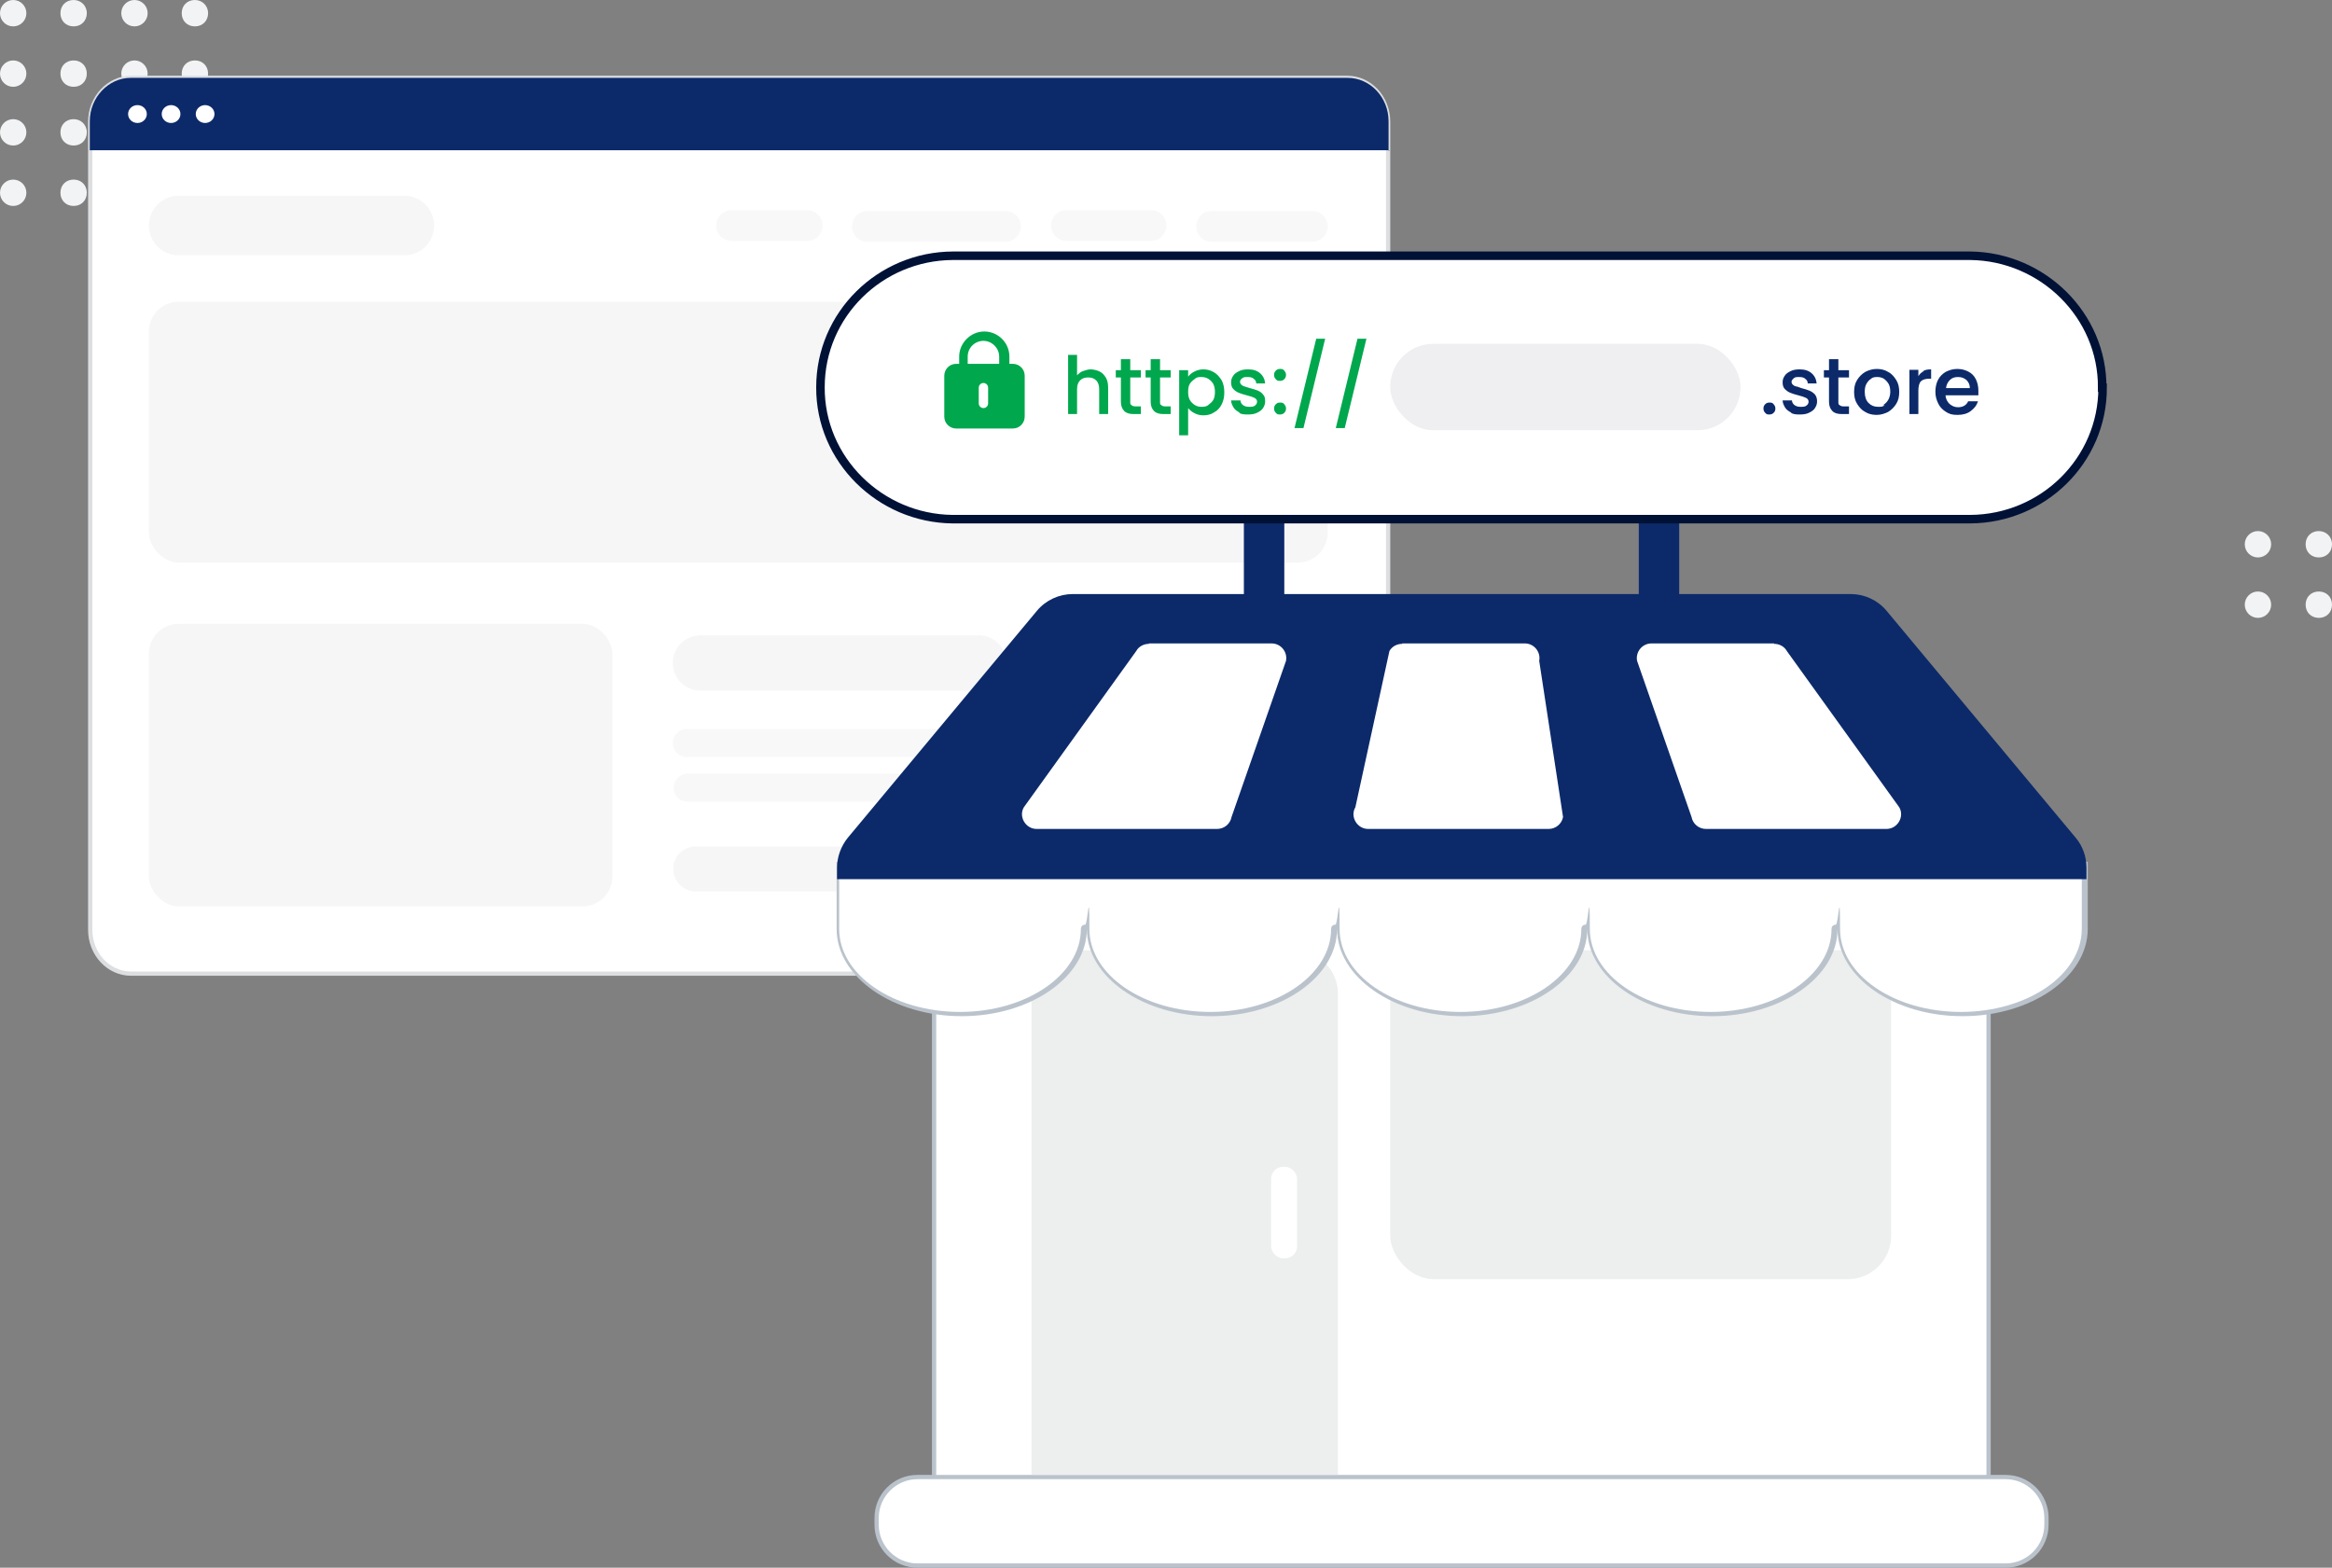
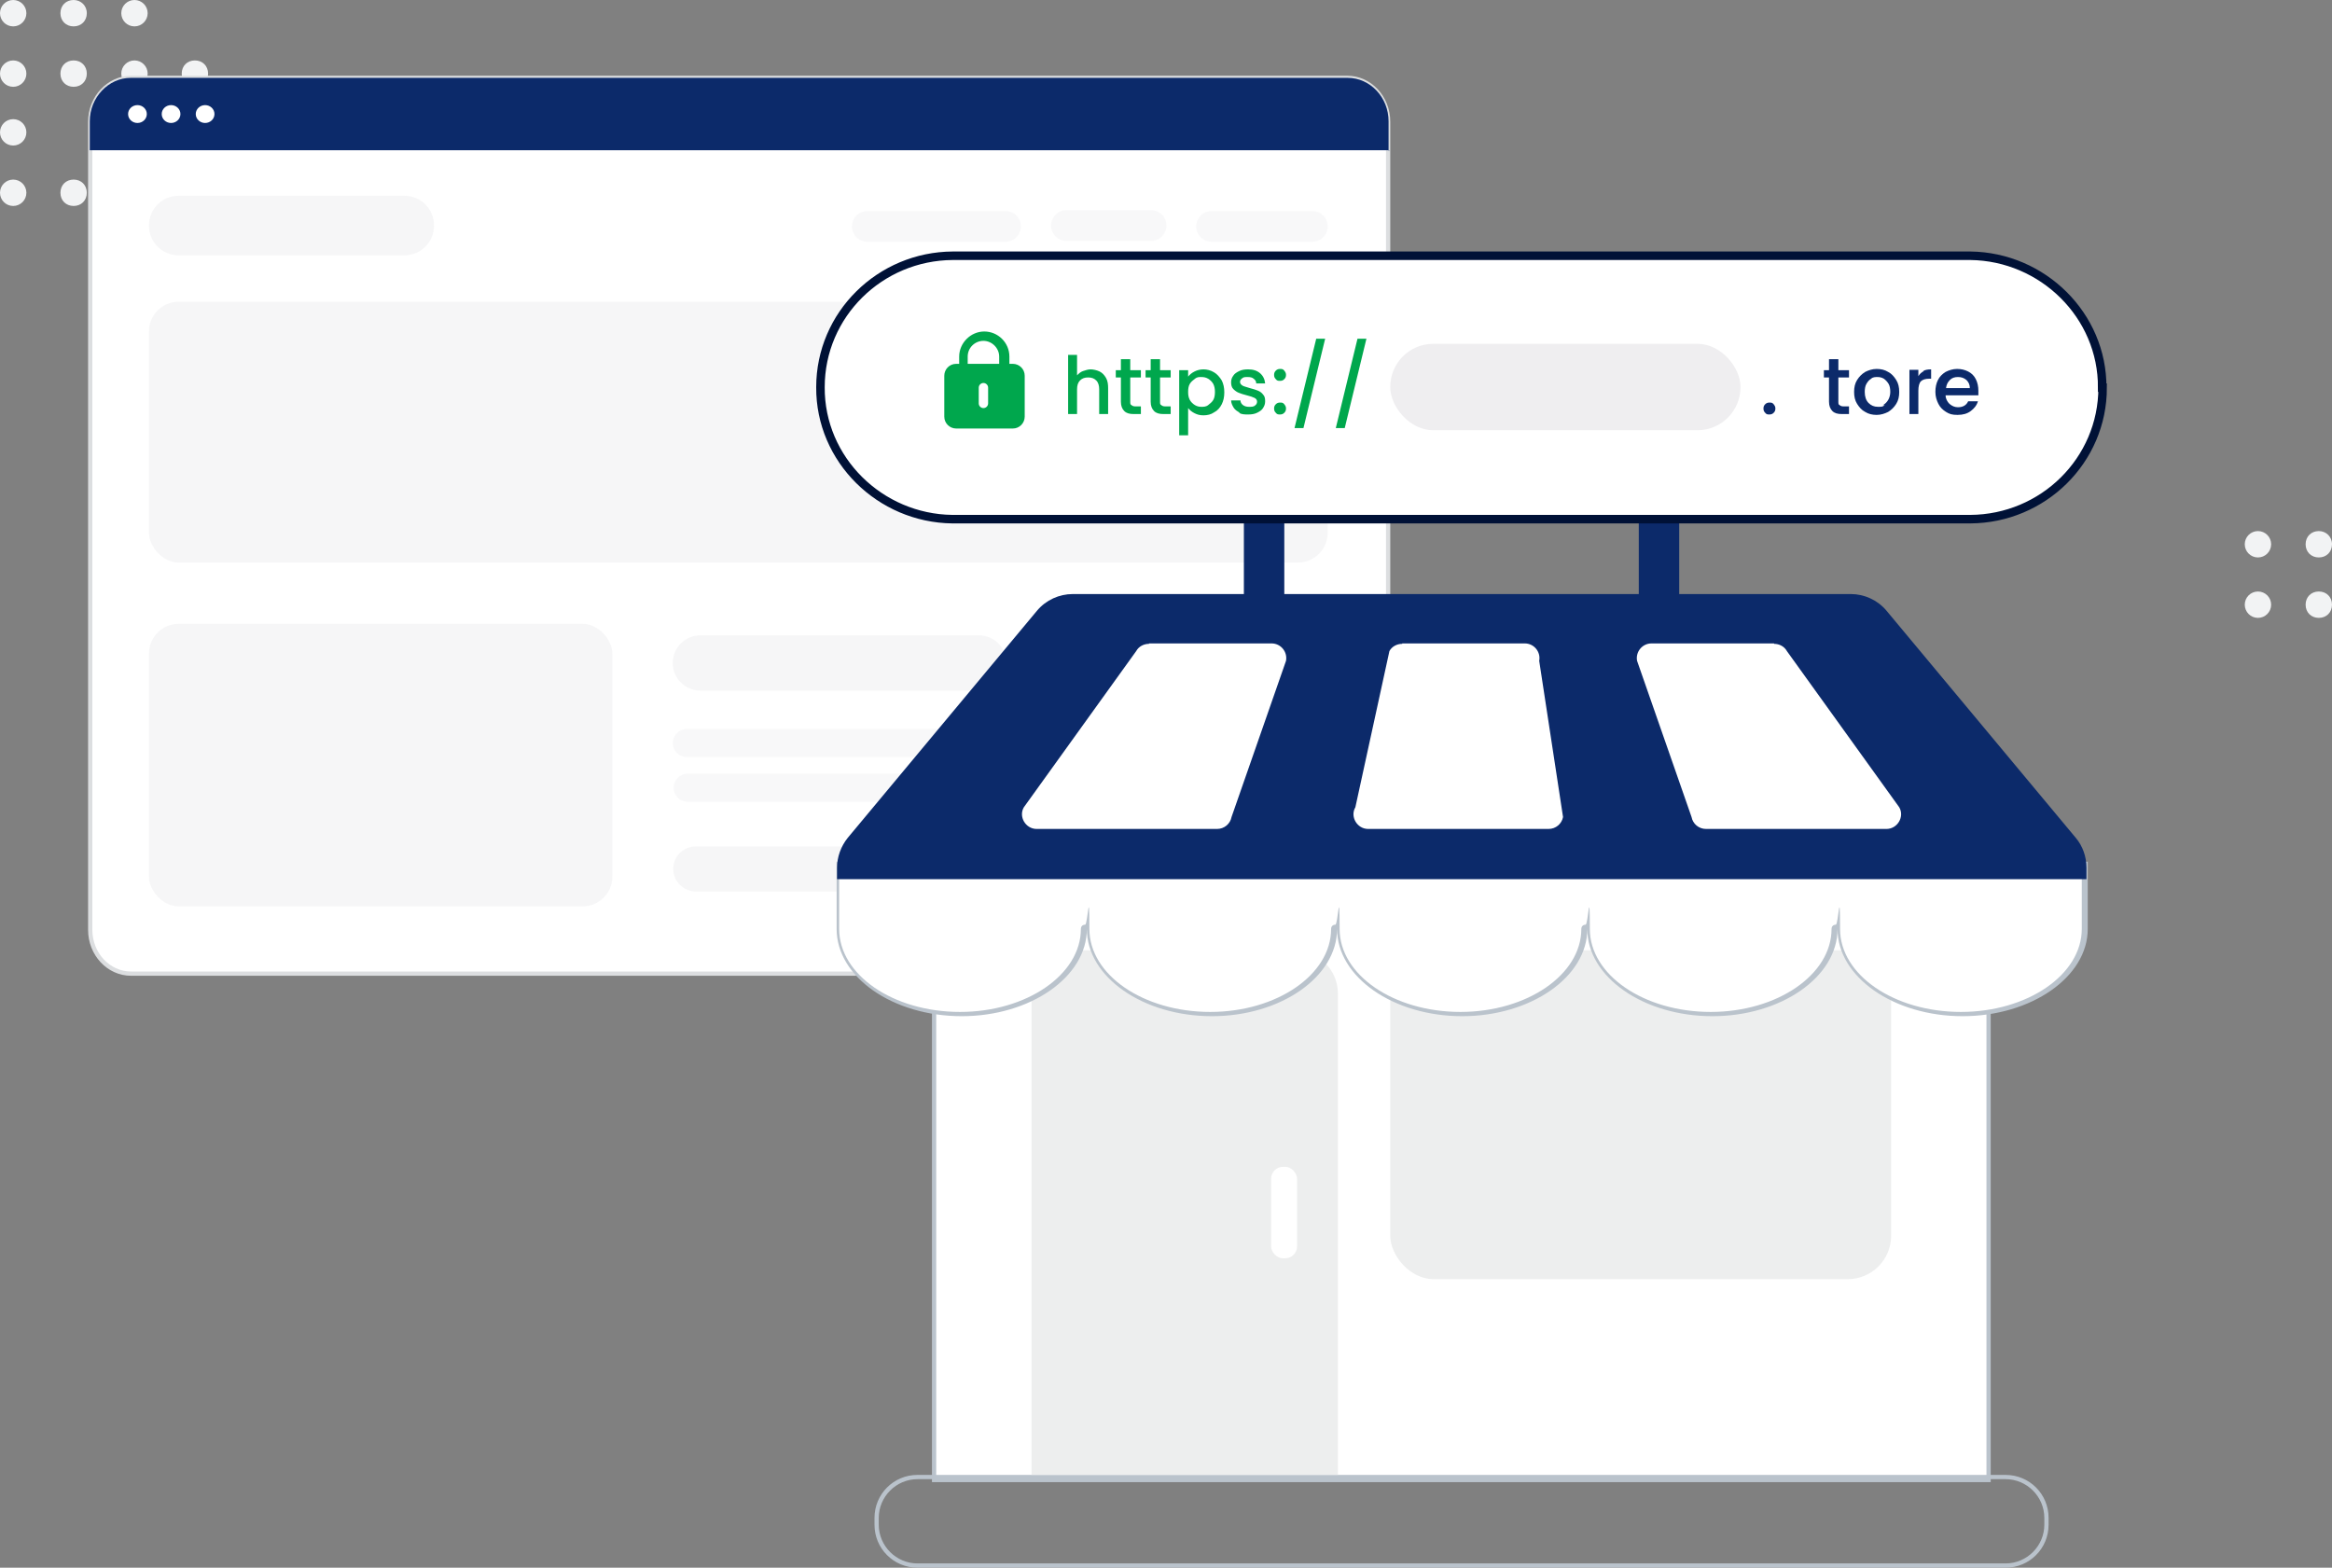
<svg xmlns="http://www.w3.org/2000/svg" id="Calque_1" version="1.1" viewBox="0 0 548 368.4">
  <rect x="0" y="0" width="548" height="368.4" fill="#808080" stroke="none" />
  <defs>
    <style>
      .st0 {
        fill: #e8e9ea;
        opacity: .8;
      }

      .st0, .st1, .st2 {
        isolation: isolate;
      }

      .st3 {
        fill: #0c2a6a;
      }

      .st4 {
        fill: #00a74d;
      }

      .st5 {
        fill: #efeef0;
      }

      .st1 {
        opacity: .5;
      }

      .st1, .st2, .st6 {
        fill: #f2f3f4;
      }

      .st2 {
        opacity: .7;
      }

      .st7, .st8, .st9 {
        fill: #fff;
      }

      .st10 {
        fill: #bac3cc;
      }

      .st8 {
        stroke: #001136;
        stroke-width: 2px;
      }

      .st8, .st9 {
        stroke-miterlimit: 10;
      }

      .st9 {
        stroke: #dcdee0;
      }
    </style>
  </defs>
  <circle class="st6" cx="530.6" cy="127.9" r="3.1" />
  <path class="st6" d="M544.9,124.8c-1.8,0-3.1,1.3-3.1,3.1s1.3,3.1,3.1,3.1,3.1-1.3,3.1-3.1-1.4-3.1-3.1-3.1Z" />
  <circle class="st6" cx="530.6" cy="142.1" r="3.1" />
  <path class="st6" d="M544.9,139c-1.8,0-3.1,1.3-3.1,3.1s1.3,3.1,3.1,3.1,3.1-1.3,3.1-3.1-1.3-3.1-3.1-3.1Z" />
  <circle class="st6" cx="3.1" cy="31.1" r="3.1" />
-   <path class="st6" d="M17.3,28c-1.8,0-3.1,1.3-3.1,3.1s1.3,3.1,3.1,3.1,3.1-1.3,3.1-3.1-1.4-3.1-3.1-3.1Z" />
  <circle class="st6" cx="3.1" cy="45.3" r="3.1" />
  <path class="st6" d="M17.3,42.2c-1.8,0-3.1,1.3-3.1,3.1s1.3,3.1,3.1,3.1,3.1-1.3,3.1-3.1-1.3-3.1-3.1-3.1Z" />
  <circle class="st6" cx="3.1" cy="3.1" r="3.1" />
  <path class="st6" d="M17.3,0c-1.8,0-3.1,1.3-3.1,3.1s1.3,3.1,3.1,3.1,3.1-1.3,3.1-3.1-1.4-3.1-3.1-3.1Z" />
  <circle class="st6" cx="31.6" cy="3.1" r="3.1" />
-   <path class="st6" d="M45.8,0c-1.8,0-3.1,1.3-3.1,3.1s1.3,3.1,3.1,3.1,3.1-1.3,3.1-3.1-1.4-3.1-3.1-3.1Z" />
  <circle class="st6" cx="3.1" cy="17.3" r="3.1" />
  <path class="st6" d="M17.3,14.2c-1.8,0-3.1,1.3-3.1,3.1s1.3,3.1,3.1,3.1,3.1-1.3,3.1-3.1-1.3-3.1-3.1-3.1Z" />
  <circle class="st6" cx="31.6" cy="17.3" r="3.1" />
  <path class="st6" d="M45.8,14.2c-1.8,0-3.1,1.3-3.1,3.1s1.3,3.1,3.1,3.1,3.1-1.3,3.1-3.1-1.3-3.1-3.1-3.1Z" />
  <path class="st9" d="M316.7,228.8H30.8c-5.3,0-9.6-4.6-9.6-10.3V28.6c0-5.7,4.4-10.3,9.6-10.3h285.8c5.3,0,9.6,4.6,9.6,10.3v189.9c.2,5.7-4.1,10.3-9.5,10.3h0Z" />
  <rect class="st2" x="35" y="70.9" width="277" height="61.3" rx="7" ry="7" />
  <rect class="st2" x="35" y="146.6" width="108.9" height="66.4" rx="7" ry="7" />
  <path class="st2" d="M230,162.3h-65.4c-3.6,0-6.5-2.9-6.5-6.5h0c0-3.6,2.9-6.5,6.5-6.5h65.4c3.6,0,6.5,2.9,6.5,6.5h0c0,3.6-2.9,6.5-6.5,6.5h0Z" />
  <path class="st1" d="M277.3,177.9h-115.9c-1.8,0-3.3-1.4-3.3-3.3h0c0-1.8,1.5-3.3,3.3-3.3h115.9c1.8,0,3.3,1.4,3.3,3.3h0c0,1.8-1.5,3.3-3.3,3.3h0Z" />
  <path class="st1" d="M244.1,188.4h-82.5c-1.8,0-3.3-1.4-3.3-3.3h0c0-1.8,1.5-3.3,3.3-3.3h82.5c1.8,0,3.3,1.4,3.3,3.3h0c0,1.8-1.5,3.3-3.3,3.3Z" />
-   <path class="st2" d="M200.7,209.5h-37.1c-3,0-5.4-2.4-5.4-5.3h0c0-3,2.4-5.3,5.4-5.3h37.1c3,0,5.4,2.4,5.4,5.3h0c0,3-2.4,5.3-5.4,5.3h0Z" />
+   <path class="st2" d="M200.7,209.5h-37.1c-3,0-5.4-2.4-5.4-5.3h0c0-3,2.4-5.3,5.4-5.3h37.1c3,0,5.4,2.4,5.4,5.3c0,3-2.4,5.3-5.4,5.3h0Z" />
  <path class="st1" d="M284.7,49.6h23.7c2,0,3.6,1.6,3.6,3.6h0c0,2-1.6,3.6-3.6,3.6h-23.7c-2,0-3.6-1.6-3.6-3.6h0c0-2,1.6-3.6,3.6-3.6Z" />
  <path class="st1" d="M270.5,56.6h-19.9c-2,0-3.6-1.6-3.6-3.6h0c0-2,1.6-3.6,3.6-3.6h19.9c2,0,3.6,1.6,3.6,3.6h0c0,2-1.6,3.6-3.6,3.6Z" />
  <path class="st1" d="M203.8,49.6h32.5c2,0,3.6,1.6,3.6,3.6h0c0,2-1.6,3.6-3.6,3.6h-32.5c-2,0-3.6-1.6-3.6-3.6h0c0-2,1.6-3.6,3.6-3.6Z" />
-   <path class="st1" d="M189.7,56.6h-17.8c-2,0-3.6-1.6-3.6-3.6h0c0-2,1.6-3.6,3.6-3.6h17.8c2,0,3.6,1.6,3.6,3.6h0c0,2-1.6,3.6-3.6,3.6Z" />
  <path class="st2" d="M42,46h53c3.9,0,7,3.1,7,7h0c0,3.9-3.1,7-7,7h-53c-3.9,0-7-3.1-7-7h0c0-3.9,3.1-7,7-7Z" />
  <path class="st3" d="M326.5,35.3H21.1v-6.8c0-5.6,4.4-10.2,9.6-10.2h286c5.3,0,9.6,4.6,9.6,10.2v6.9h.3-.1Z" />
  <ellipse class="st7" cx="32.3" cy="26.8" rx="2.2" ry="2.1" />
  <ellipse class="st7" cx="40.2" cy="26.8" rx="2.2" ry="2.1" />
  <ellipse class="st7" cx="48.2" cy="26.8" rx="2.2" ry="2.1" />
  <rect class="st7" x="219.5" y="210.6" width="247.8" height="137.2" />
  <path class="st10" d="M466.8,211.1v136.2h-246.8v-136.2h246.8M467.8,210.1h-248.8v138.2h248.8v-138.2h0Z" />
-   <rect class="st7" x="206" y="347.1" width="274.9" height="20.8" rx="9.6" ry="9.6" />
  <path class="st10" d="M471.3,347.6c5,0,9.1,4.1,9.1,9.1v1.6c0,5-4.1,9.1-9.1,9.1h-255.7c-5,0-9.1-4.1-9.1-9.1v-1.6c0-5,4.1-9.1,9.1-9.1h255.7M471.3,346.6h-255.7c-5.6,0-10.1,4.5-10.1,10.1v1.6c0,5.6,4.5,10.1,10.1,10.1h255.7c5.6,0,10.1-4.5,10.1-10.1v-1.6c0-5.6-4.5-10.1-10.1-10.1h0Z" />
  <path class="st0" d="M252.6,223.3h51.6c5.6,0,10.2,4.6,10.2,10.2v113.1h-72v-113.1c0-5.6,4.6-10.2,10.2-10.2h0Z" />
  <rect class="st0" x="326.7" y="223.3" width="117.7" height="77.3" rx="10.2" ry="10.2" />
  <path class="st7" d="M460.9,238.3c-15.9,0-28.9-9-28.9-20s-.2-.5-.5-.5-.5.2-.5.5c0,11-12.9,20-28.9,20s-28.9-9-28.9-20-.2-.5-.5-.5-.5.2-.5.5c0,11-12.9,20-28.9,20s-28.9-9-28.9-20-.2-.5-.5-.5-.5.2-.5.5c0,11-12.9,20-28.9,20s-28.9-9-28.9-20-.2-.5-.5-.5-.5.2-.5.5c0,11-12.9,20-28.9,20s-28.9-9-28.9-20v-15.3h292.6v15.3c0,11-12.9,20-28.9,20h.4,0Z" />
  <path class="st10" d="M489.2,203.5v14.8c0,10.7-12.7,19.5-28.4,19.5s-28.4-8.7-28.4-19.5-.4-1-1-1-1,.4-1,1c0,10.7-12.7,19.5-28.4,19.5s-28.4-8.7-28.4-19.5-.4-1-1-1-1,.4-1,1c0,10.7-12.7,19.5-28.4,19.5s-28.4-8.7-28.4-19.5-.4-1-1-1-1,.4-1,1c0,10.7-12.7,19.5-28.4,19.5s-28.4-8.7-28.4-19.5-.4-1-1-1-1,.4-1,1c0,10.7-12.7,19.5-28.4,19.5s-28.4-8.7-28.4-19.5v-14.8h291.6M490.2,202.5H196.6v15.8c0,11.3,13.2,20.5,29.4,20.5h0c16.1,0,29.4-9.2,29.4-20.5,0,11.3,13.2,20.5,29.4,20.5h0c16.1,0,29.4-9.2,29.4-20.5,0,11.3,13.2,20.5,29.4,20.5h0c16.1,0,29.4-9.2,29.4-20.5,0,11.3,13.2,20.5,29.4,20.5h0c16.1,0,29.4-9.2,29.4-20.5,0,11.3,13.2,20.5,29.4,20.5h0c16.1,0,29.4-9.2,29.4-20.5v-15.8h-.4,0Z" />
  <path class="st3" d="M434.8,139.6h-182.7c-3.2,0-6.3,1.4-8.4,3.9l-44.5,53.4c-1.6,2-2.5,4.5-2.5,7v2.7h293.6v-2.7c0-2.6-.9-5.1-2.5-7l-44.5-53.4c-2.1-2.5-5.2-3.9-8.4-3.9h-.1Z" />
  <path class="st7" d="M270,151.2h28.8c2.2,0,3.8,2,3.4,4.1l-12.8,36.7c-.3,1.6-1.7,2.8-3.4,2.8h-42.4c-2.6,0-4.3-2.9-3-5.1l26.4-36.7c.6-1.1,1.8-1.7,3-1.7h0Z" />
  <path class="st7" d="M329.5,151.2h28.8c2.2,0,3.8,2,3.4,4.1l5.6,36.7c-.3,1.6-1.7,2.8-3.4,2.8h-42.4c-2.6,0-4.3-2.9-3-5.1l8-36.7c.6-1.1,1.8-1.7,3-1.7h0Z" />
  <path class="st7" d="M416.9,151.2h-28.8c-2.2,0-3.8,2-3.4,4.1l12.8,36.7c.3,1.6,1.7,2.8,3.4,2.8h42.4c2.6,0,4.3-2.9,3-5.1l-26.4-36.7c-.6-1.1-1.8-1.7-3-1.7h0Z" />
  <rect class="st3" x="292.3" y="122.2" width="9.5" height="19.1" />
  <rect class="st3" x="385.1" y="122.2" width="9.5" height="19.1" />
  <rect class="st7" x="298.7" y="274.2" width="6.1" height="21.5" rx="2.8" ry="2.8" />
  <path id="Tracé_15801" class="st8" d="M494.1,91.1c0,17.1-14,30.8-31.1,30.9h-239.2c-17-.2-31.1-14-31-31h0c0-17.1,14-30.8,31.1-30.9h239.1c17,.2,31.1,14,31,31h.1Z" />
  <path class="st4" d="M258.4,87.3c.6.3,1.1.8,1.5,1.5s.5,1.5.5,2.4v6.1h-2.1v-5.8c0-.9-.2-1.6-.7-2.1s-1.1-.7-1.9-.7-1.4.2-1.9.7-.7,1.2-.7,2.1v5.8h-2.1v-13.9h2.1v4.8c.4-.4.8-.8,1.4-1,.6-.2,1.2-.4,1.8-.4s1.5.2,2.1.5Z" />
  <path class="st4" d="M265.6,88.7v5.7c0,.4,0,.7.3.8.2.2.5.3.9.3h1.3v1.8h-1.7c-1,0-1.7-.2-2.2-.7s-.8-1.2-.8-2.2v-5.7h-1.2v-1.7h1.2v-2.6h2.2v2.6h2.5v1.7h-2.5,0Z" />
  <path class="st4" d="M272.6,88.7v5.7c0,.4,0,.7.3.8.2.2.5.3.9.3h1.3v1.8h-1.7c-1,0-1.7-.2-2.2-.7s-.8-1.2-.8-2.2v-5.7h-1.2v-1.7h1.2v-2.6h2.2v2.6h2.5v1.7h-2.5,0Z" />
  <path class="st4" d="M280.7,87.3c.6-.3,1.3-.5,2.1-.5s1.7.2,2.5.7c.7.4,1.3,1.1,1.8,1.9.4.8.6,1.7.6,2.8s-.2,2-.6,2.8-1,1.5-1.8,1.9c-.7.5-1.6.7-2.5.7s-1.5-.2-2.1-.5-1.1-.7-1.5-1.2v6.4h-2.1v-15.3h2.1v1.5c.4-.5.9-.9,1.5-1.2ZM285.1,90.2c-.3-.5-.7-.9-1.2-1.2-.5-.3-1-.4-1.6-.4s-1,0-1.5.4-.9.7-1.2,1.2c-.3.5-.4,1.1-.4,1.9s.1,1.3.4,1.9c.3.5.7.9,1.2,1.2s1,.4,1.5.4,1.1,0,1.6-.4.9-.7,1.2-1.2c.3-.5.4-1.2.4-1.9s-.1-1.3-.4-1.9Z" />
  <path class="st4" d="M291.4,97c-.6-.3-1.2-.7-1.5-1.2s-.6-1.1-.6-1.7h2.2c0,.4.2.8.6,1.1.4.3.9.4,1.4.4s1.1,0,1.4-.3c.3-.2.5-.5.5-.9s-.2-.7-.6-.9c-.4-.2-1-.4-1.8-.6s-1.4-.4-1.9-.6-.9-.5-1.3-.9-.5-1-.5-1.6.2-1.1.5-1.5c.3-.5.8-.8,1.4-1.1.6-.3,1.3-.4,2.1-.4,1.2,0,2.1.3,2.8.9.7.6,1.1,1.4,1.2,2.4h-2.1c0-.5-.2-.8-.6-1.1-.3-.3-.8-.4-1.4-.4s-1,0-1.3.3c-.3.2-.5.5-.5.8s.1.5.3.7c.2.2.4.3.7.4s.7.2,1.3.4c.8.2,1.4.4,1.9.6s.9.5,1.2.9c.4.4.5.9.5,1.6s-.2,1.1-.5,1.6-.8.8-1.4,1.1c-.6.3-1.3.4-2.1.4s-1.5,0-2.2-.4h.3Z" />
  <path class="st4" d="M299.8,89.1c-.3-.3-.4-.6-.4-1s.1-.7.4-1,.6-.4,1-.4.7,0,1,.4.4.6.4,1-.1.7-.4,1-.6.4-1,.4-.7,0-1-.4ZM299.8,97c-.3-.3-.4-.6-.4-1s.1-.7.4-1,.6-.4,1-.4.7,0,1,.4.4.6.4,1-.1.7-.4,1-.6.4-1,.4-.7,0-1-.4Z" />
  <path class="st4" d="M311.4,79.6l-5.1,21h-2.1l5.1-21h2.1Z" />
  <path class="st4" d="M321.1,79.6l-5.1,21h-2.1l5.1-21h2.1Z" />
  <path class="st3" d="M414.8,97c-.3-.3-.4-.6-.4-1s.1-.7.4-1,.6-.4,1-.4.7,0,1,.4.4.6.4,1-.1.7-.4,1-.6.4-1,.4-.7,0-1-.4Z" />
-   <path class="st3" d="M421,97c-.6-.3-1.2-.7-1.5-1.2s-.6-1.1-.6-1.7h2.2c0,.4.2.8.6,1.1.4.3.9.4,1.4.4s1.1,0,1.4-.3c.3-.2.5-.5.5-.9s-.2-.7-.6-.9c-.4-.2-1-.4-1.8-.6s-1.4-.4-1.9-.6-.9-.5-1.3-.9-.5-1-.5-1.6.2-1.1.5-1.5c.3-.5.8-.8,1.4-1.1.6-.3,1.3-.4,2.1-.4,1.2,0,2.1.3,2.8.9.7.6,1.1,1.4,1.2,2.4h-2.1c0-.5-.2-.8-.6-1.1-.3-.3-.8-.4-1.4-.4s-1,0-1.3.3-.5.5-.5.8.1.5.3.7c.2.2.4.3.7.4.3,0,.7.2,1.3.4.8.2,1.4.4,1.9.6s.9.5,1.3.9c.3.4.5.9.5,1.6s-.2,1.1-.5,1.6-.8.8-1.4,1.1-1.3.4-2.1.4-1.5,0-2.2-.4h.2Z" />
  <path class="st3" d="M432,88.7v5.7c0,.4,0,.7.3.8.2.2.5.3.9.3h1.3v1.8h-1.7c-1,0-1.7-.2-2.2-.7s-.8-1.2-.8-2.2v-5.7h-1.2v-1.7h1.2v-2.6h2.2v2.6h2.5v1.7h-2.5,0Z" />
  <path class="st3" d="M438.3,96.8c-.8-.4-1.4-1.1-1.9-1.9s-.7-1.7-.7-2.8.2-2,.7-2.8,1.1-1.4,1.9-1.9c.8-.4,1.7-.7,2.7-.7s1.9.2,2.7.7c.8.4,1.4,1.1,1.9,1.9s.7,1.7.7,2.8-.2,2-.7,2.8-1.1,1.4-1.9,1.9c-.8.4-1.7.7-2.7.7s-1.9-.2-2.7-.7ZM442.5,95.2c.5-.3.9-.7,1.2-1.2s.5-1.2.5-1.9-.1-1.4-.4-1.9-.7-.9-1.1-1.2c-.5-.3-1-.4-1.5-.4s-1.1,0-1.5.4c-.5.3-.8.7-1.1,1.2-.3.5-.4,1.2-.4,1.9,0,1.1.3,2,.9,2.6s1.3.9,2.2.9,1.1,0,1.6-.4h-.4Z" />
  <path class="st3" d="M451.9,87.2c.5-.3,1.1-.4,1.9-.4v2.2h-.5c-.8,0-1.5.2-1.9.6s-.6,1.2-.6,2.2v5.5h-2.1v-10.4h2.1v1.5c.3-.5.7-.9,1.3-1.2h-.2Z" />
  <path class="st3" d="M465.1,92.9h-7.9c0,.8.4,1.5.9,2,.6.5,1.2.8,2,.8,1.2,0,2-.5,2.4-1.4h2.3c-.3,1-.9,1.7-1.7,2.3-.8.6-1.8.9-3.1.9s-1.9-.2-2.7-.7-1.4-1.1-1.8-1.9-.7-1.7-.7-2.8.2-2,.6-2.8,1-1.4,1.8-1.9c.8-.4,1.7-.7,2.7-.7s1.8.2,2.6.6,1.4,1,1.8,1.8.6,1.7.6,2.7v1.1h.2ZM462.9,91.2c0-.8-.3-1.4-.8-1.9-.6-.5-1.2-.7-2-.7s-1.4.2-1.9.7-.8,1.1-.9,1.9h5.7-.1Z" />
  <rect class="st5" x="326.7" y="80.8" width="82.3" height="20.3" rx="10.1" ry="10.1" />
  <path class="st4" d="M237.9,85.5h-.7v-1.7c0-3.3-2.7-5.9-5.9-5.9s-5.9,2.7-5.9,5.9v1.7h-.7c-1.6,0-2.8,1.3-2.8,2.8v9.6c0,1.6,1.3,2.8,2.8,2.8h13.3c1.6,0,2.8-1.3,2.8-2.8v-9.6c0-1.6-1.3-2.8-2.8-2.8h-.1ZM232.2,94.8c0,.6-.5,1.1-1.1,1.1s-1.1-.5-1.1-1.1v-3.7c0-.6.5-1.1,1.1-1.1s1.1.5,1.1,1.1v3.7ZM234.9,85.5h-7.5v-1.7c0-2.1,1.7-3.7,3.7-3.7s3.7,1.7,3.7,3.7v1.7h.1Z" />
</svg>